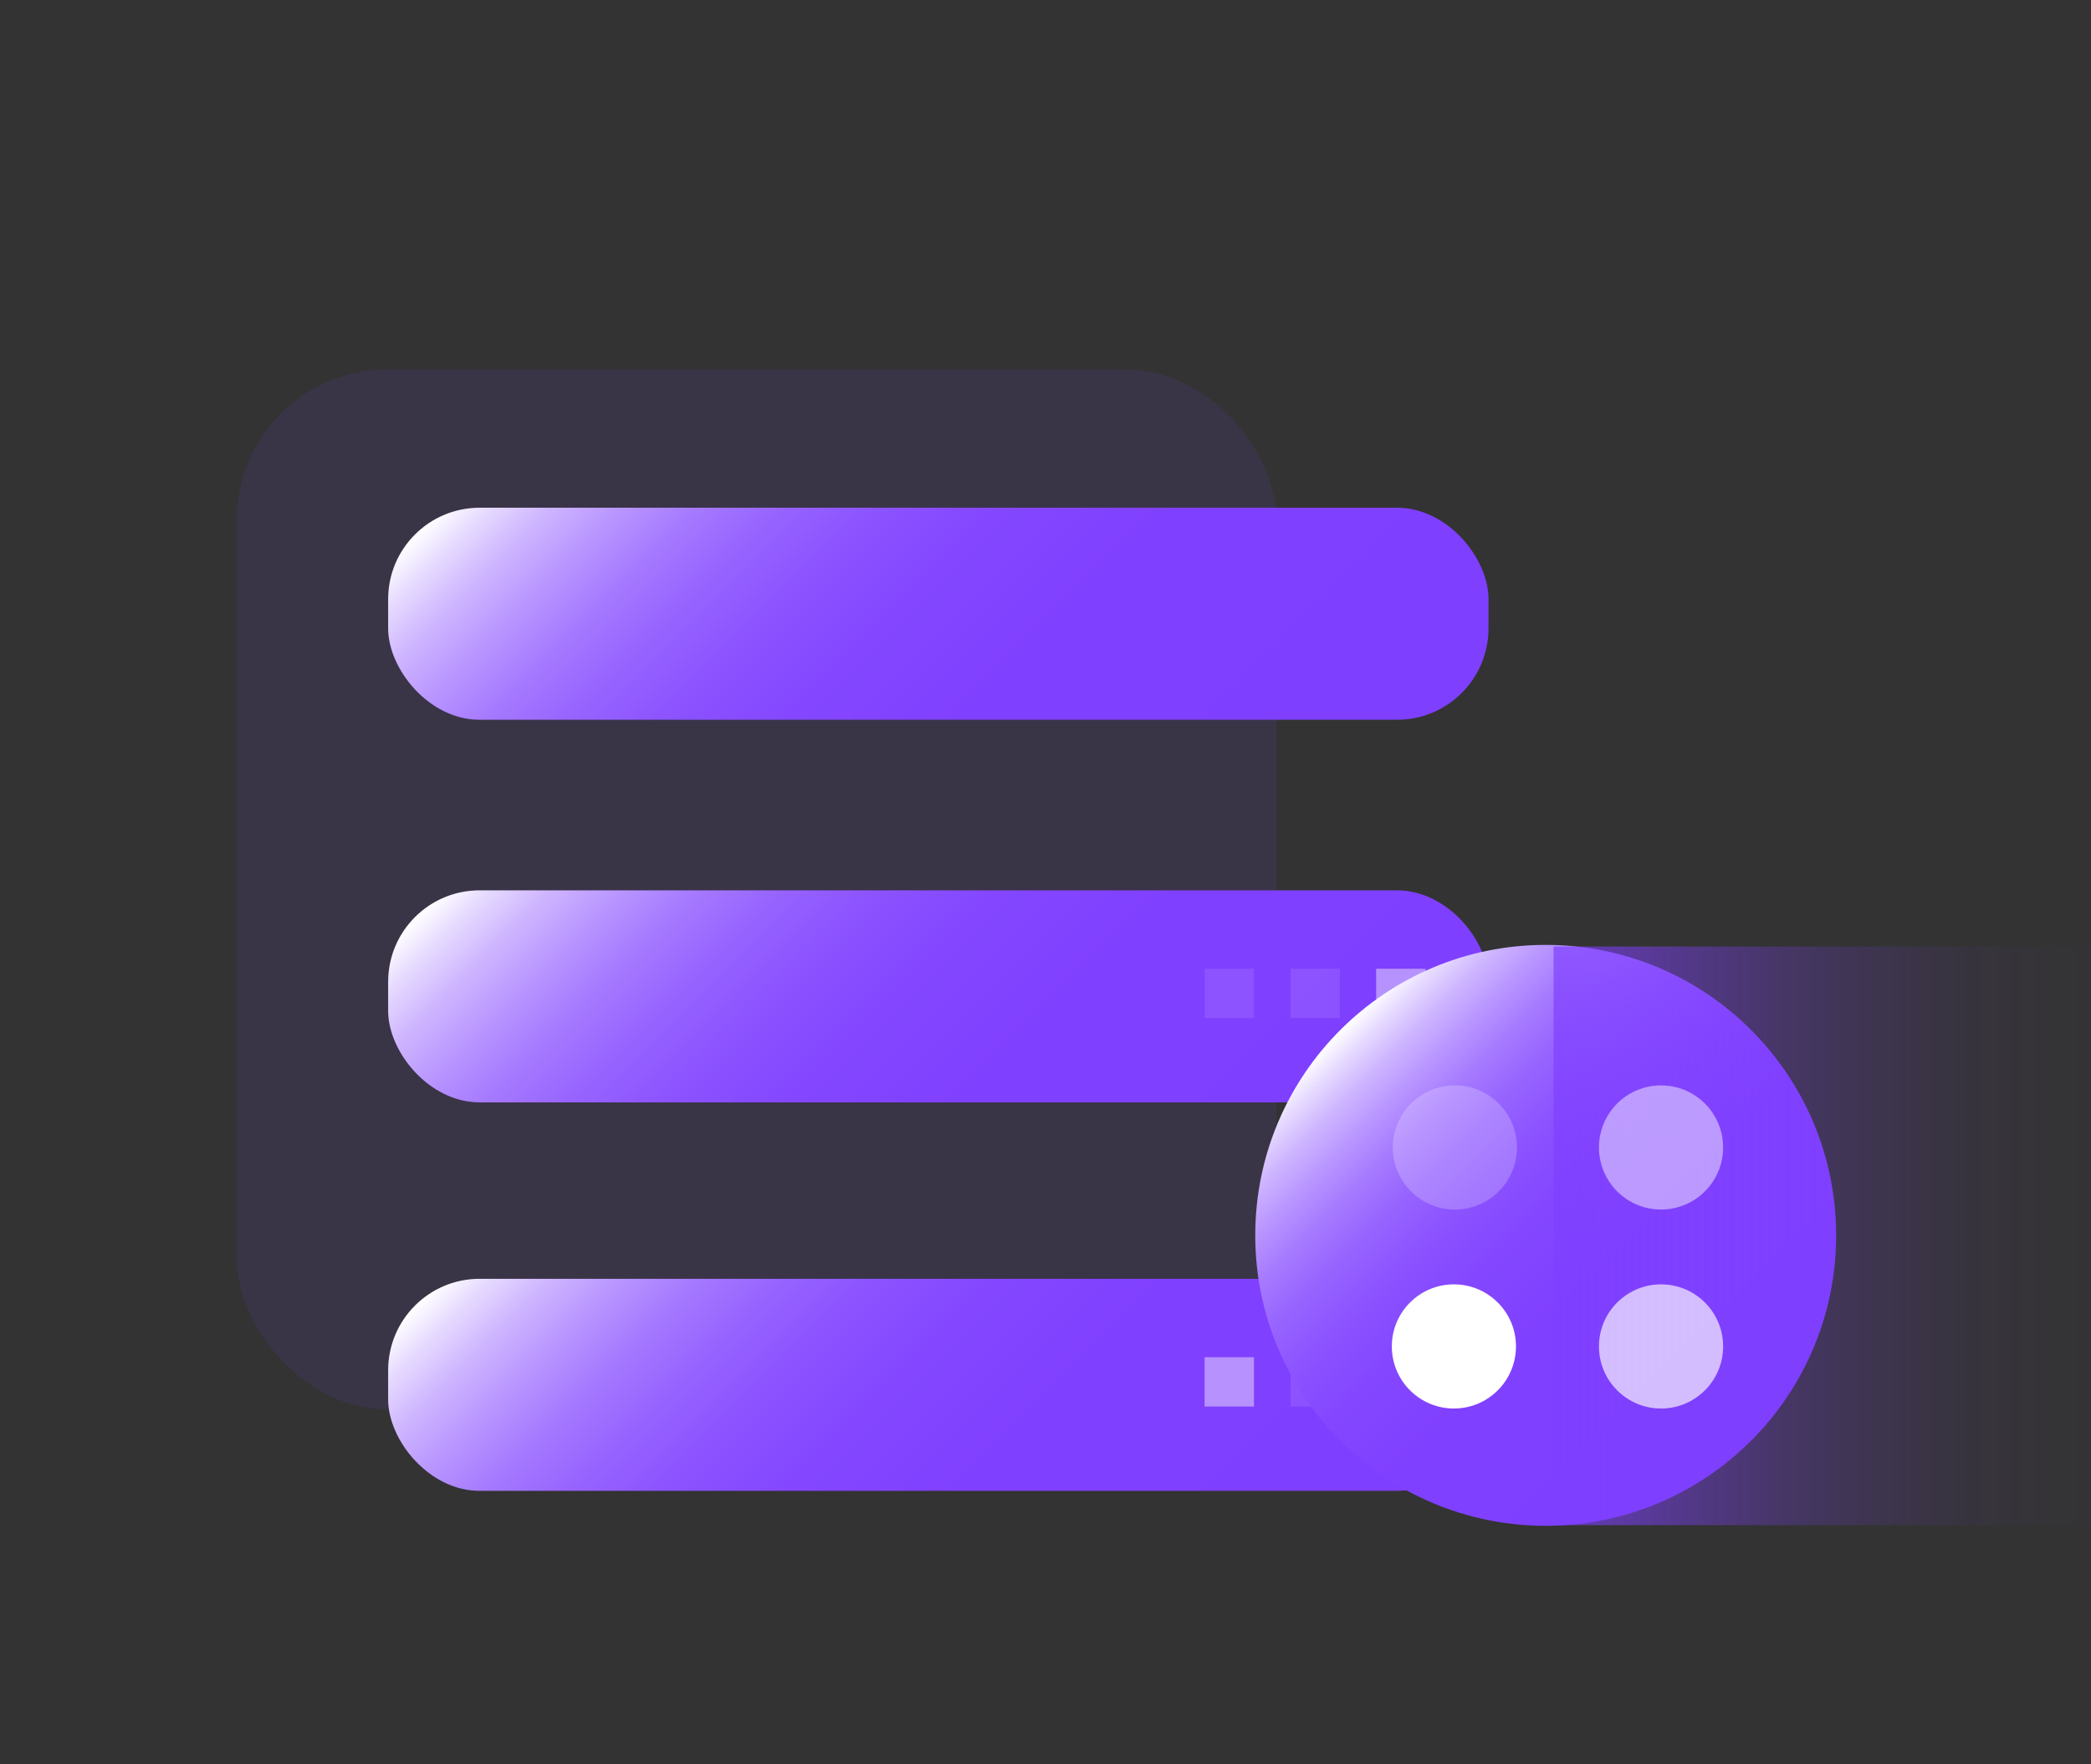
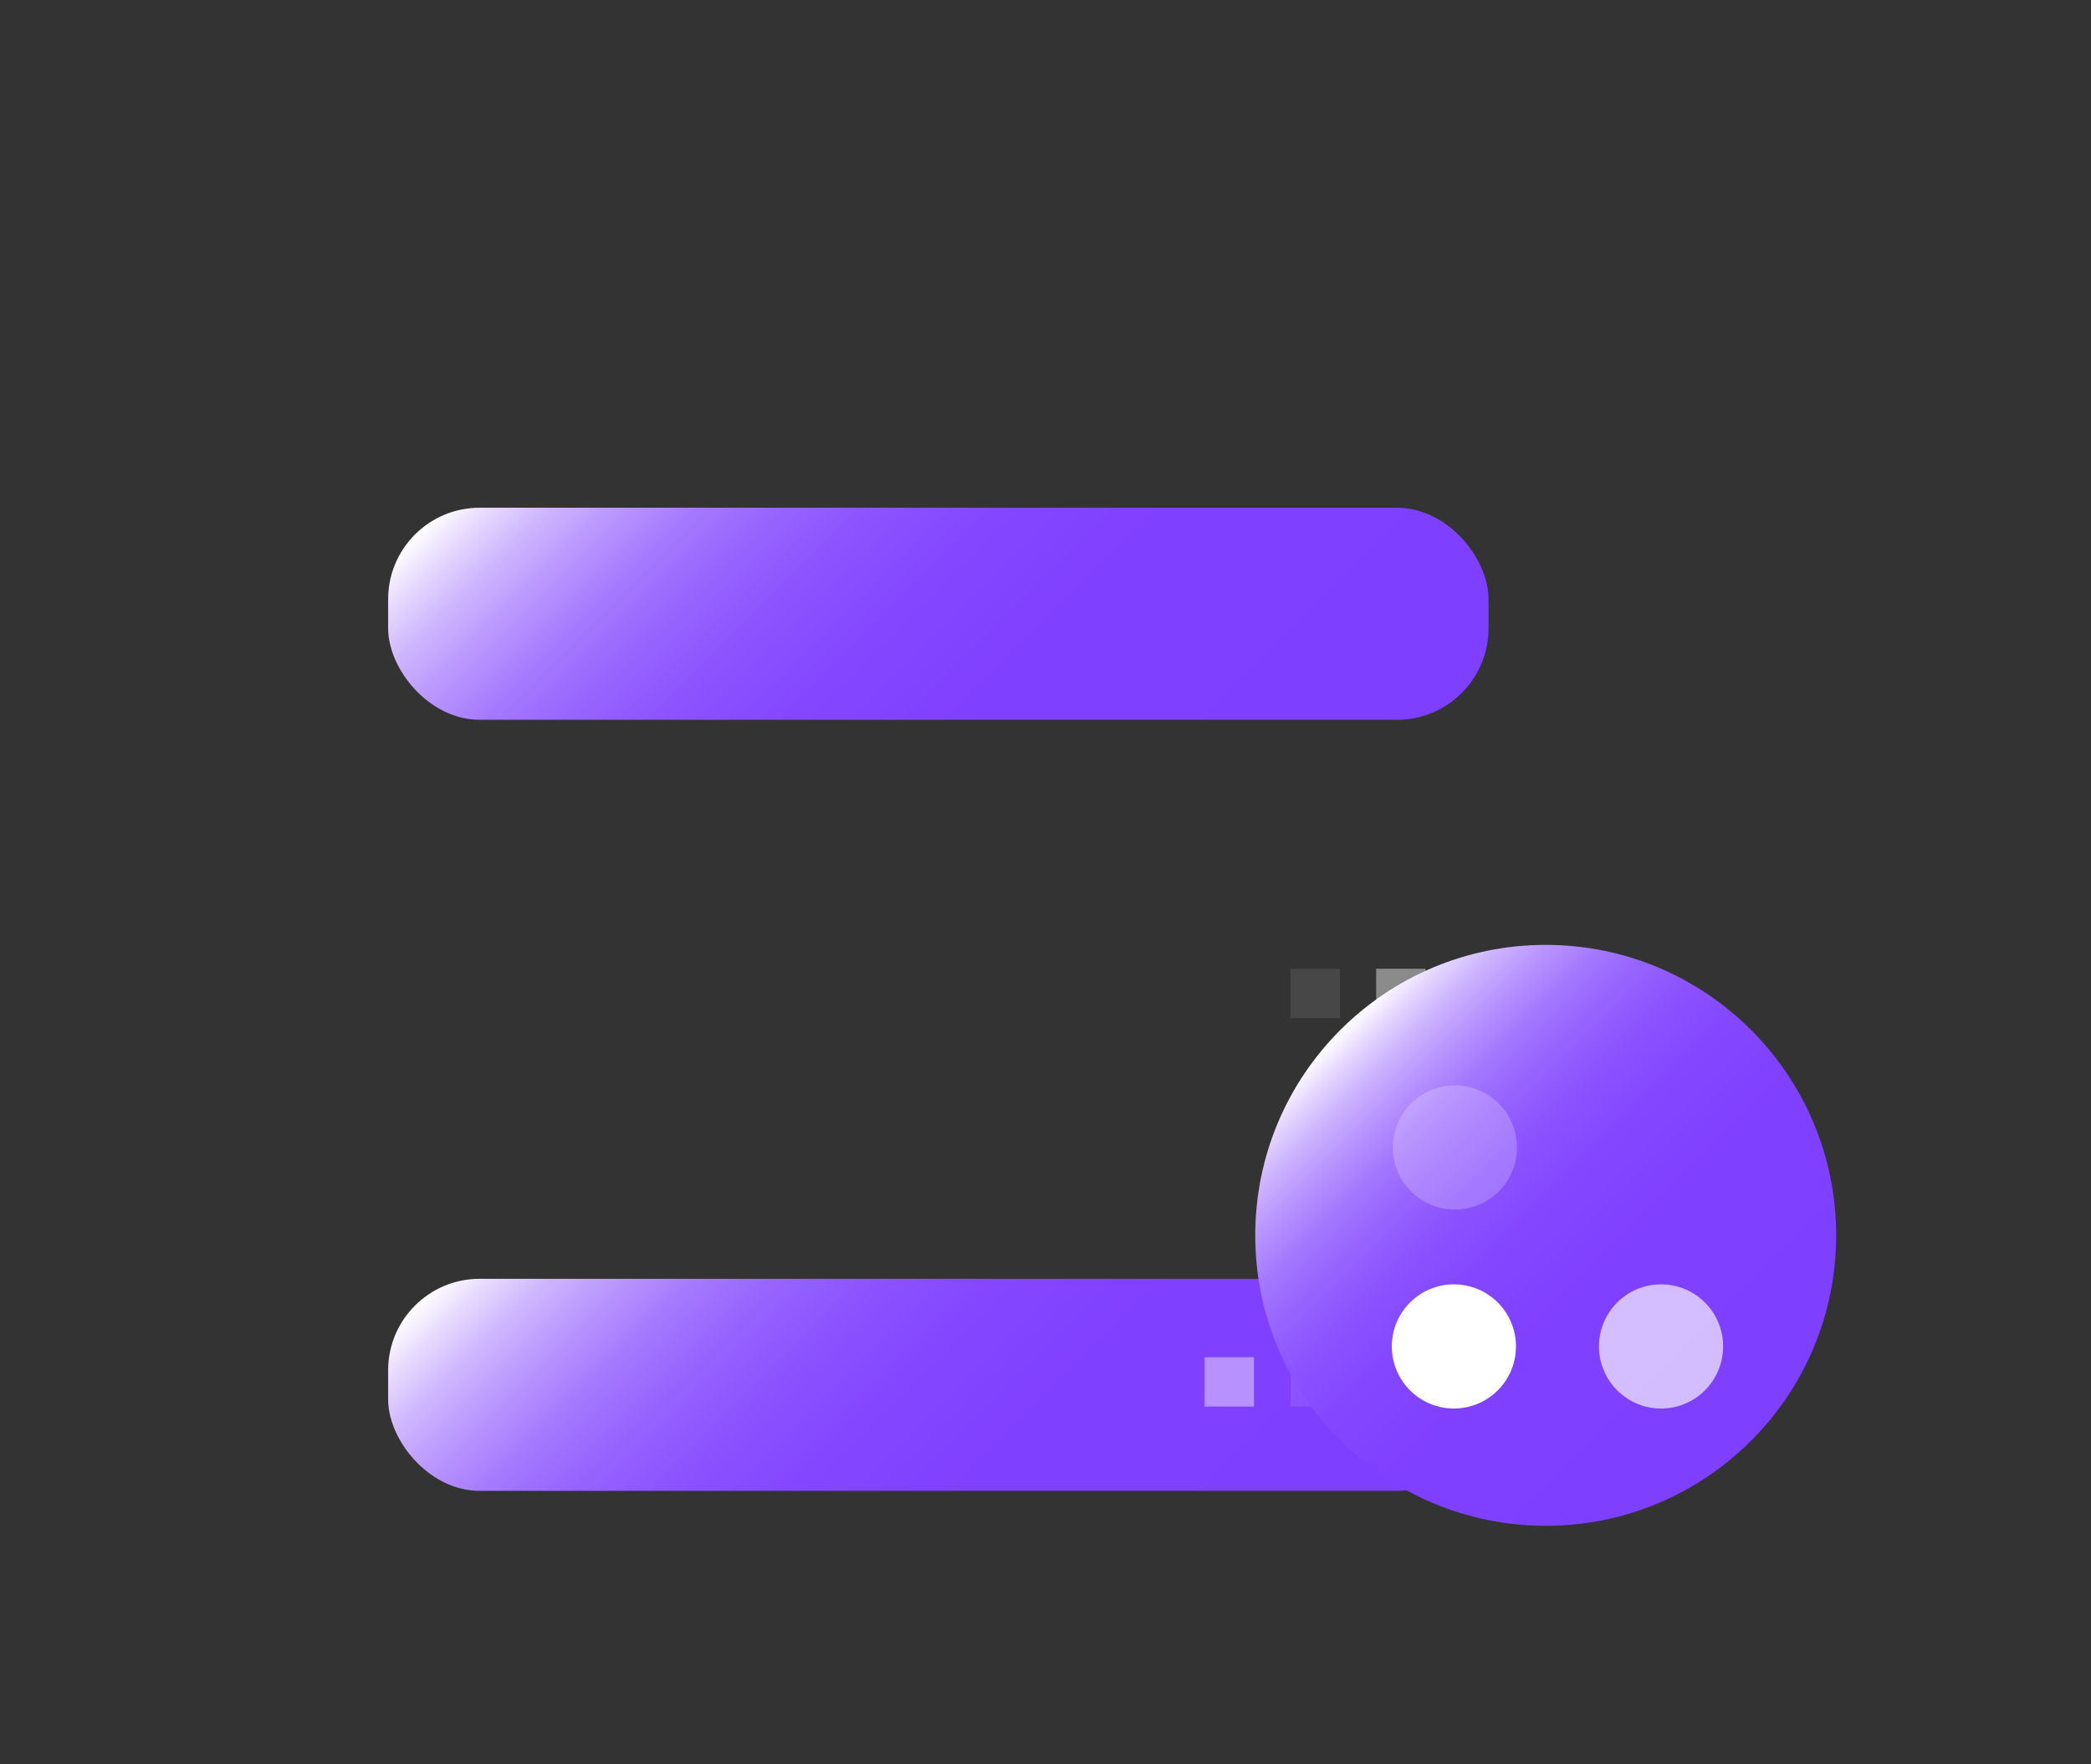
<svg xmlns="http://www.w3.org/2000/svg" xmlns:xlink="http://www.w3.org/1999/xlink" id="_图层_1" viewBox="0 0 64 54">
  <rect x="0" y="0" width="64" height="54" fill="#333333" stroke="none" />
  <defs>
    <style>.cls-1{fill:#7f3fff;}.cls-1,.cls-2{opacity:.1;}.cls-2,.cls-3,.cls-4,.cls-5,.cls-6,.cls-7{fill:#fff;}.cls-8{fill:#494795;}.cls-9{fill:url(#_未命名的渐变_11);}.cls-10{fill:url(#_未命名的渐变_12);}.cls-4{opacity:.22;}.cls-11{fill:url(#_未命名的渐变_12-4);}.cls-12{fill:url(#_未命名的渐变_12-3);}.cls-13{fill:url(#_未命名的渐变_12-2);}.cls-5{opacity:.43;}.cls-6{opacity:.47;}.cls-7{opacity:.66;}</style>
    <linearGradient id="_未命名的渐变_12" x1="37.95" y1="28.01" x2="19.5" y2="9.56" gradientUnits="userSpaceOnUse">
      <stop offset="0" stop-color="#7f3fff" />
      <stop offset=".39" stop-color="#8040ff" />
      <stop offset=".54" stop-color="#8447ff" />
      <stop offset=".64" stop-color="#8c53ff" />
      <stop offset=".72" stop-color="#9764ff" />
      <stop offset=".79" stop-color="#a67aff" />
      <stop offset=".85" stop-color="#b895ff" />
      <stop offset=".91" stop-color="#ceb5ff" />
      <stop offset=".96" stop-color="#e6daff" />
      <stop offset="1" stop-color="#fff" />
    </linearGradient>
    <linearGradient id="_未命名的渐变_12-2" x1="37.95" y1="39.72" x2="19.5" y2="21.27" xlink:href="#_未命名的渐变_12" />
    <linearGradient id="_未命名的渐变_12-3" x1="37.95" y1="51.61" x2="19.5" y2="33.16" xlink:href="#_未命名的渐变_12" />
    <linearGradient id="_未命名的渐变_12-4" x1="53.6" y1="44.09" x2="41.03" y2="31.52" xlink:href="#_未命名的渐变_12" />
    <linearGradient id="_未命名的渐变_11" x1="47.55" y1="37.82" x2="65.18" y2="37.82" gradientUnits="userSpaceOnUse">
      <stop offset="0" stop-color="#7f3fff" stop-opacity=".7" />
      <stop offset=".1" stop-color="#7f3fff" stop-opacity=".57" />
      <stop offset=".25" stop-color="#7f3fff" stop-opacity=".4" />
      <stop offset=".4" stop-color="#7f3fff" stop-opacity=".25" />
      <stop offset=".55" stop-color="#7f3fff" stop-opacity=".14" />
      <stop offset=".7" stop-color="#7f3fff" stop-opacity=".06" />
      <stop offset=".85" stop-color="#7f3fff" stop-opacity=".02" />
      <stop offset="1" stop-color="#7f3fff" stop-opacity="0" />
    </linearGradient>
  </defs>
-   <rect class="cls-1" x="7.25" y="11.31" width="31.82" height="31.82" rx="4.59" ry="4.59" />
  <rect class="cls-10" x="11.88" y="15.54" width="33.68" height="6.49" rx="2.8" ry="2.8" />
-   <rect class="cls-13" x="11.88" y="27.25" width="33.68" height="6.49" rx="2.8" ry="2.8" />
-   <rect class="cls-2" x="36.87" y="29.65" width="1.51" height="1.51" />
  <rect class="cls-2" x="39.5" y="29.65" width="1.51" height="1.51" />
  <rect class="cls-5" x="42.12" y="29.65" width="1.51" height="1.51" />
  <rect class="cls-12" x="11.88" y="39.14" width="33.68" height="6.49" rx="2.8" ry="2.8" />
  <rect class="cls-5" x="36.87" y="41.54" width="1.51" height="1.51" />
  <rect class="cls-2" x="39.5" y="41.54" width="1.51" height="1.51" />
  <rect class="cls-8" x="42.12" y="41.54" width="1.51" height="1.51" />
  <circle class="cls-11" cx="47.31" cy="37.81" r="8.89" />
  <circle class="cls-4" cx="44.53" cy="35.12" r="1.9" />
-   <rect class="cls-9" x="47.55" y="28.97" width="17.63" height="17.71" />
-   <circle class="cls-6" cx="50.84" cy="35.12" r="1.9" />
  <circle class="cls-7" cx="50.84" cy="41.21" r="1.9" />
  <circle class="cls-3" cx="44.5" cy="41.21" r="1.9" />
</svg>